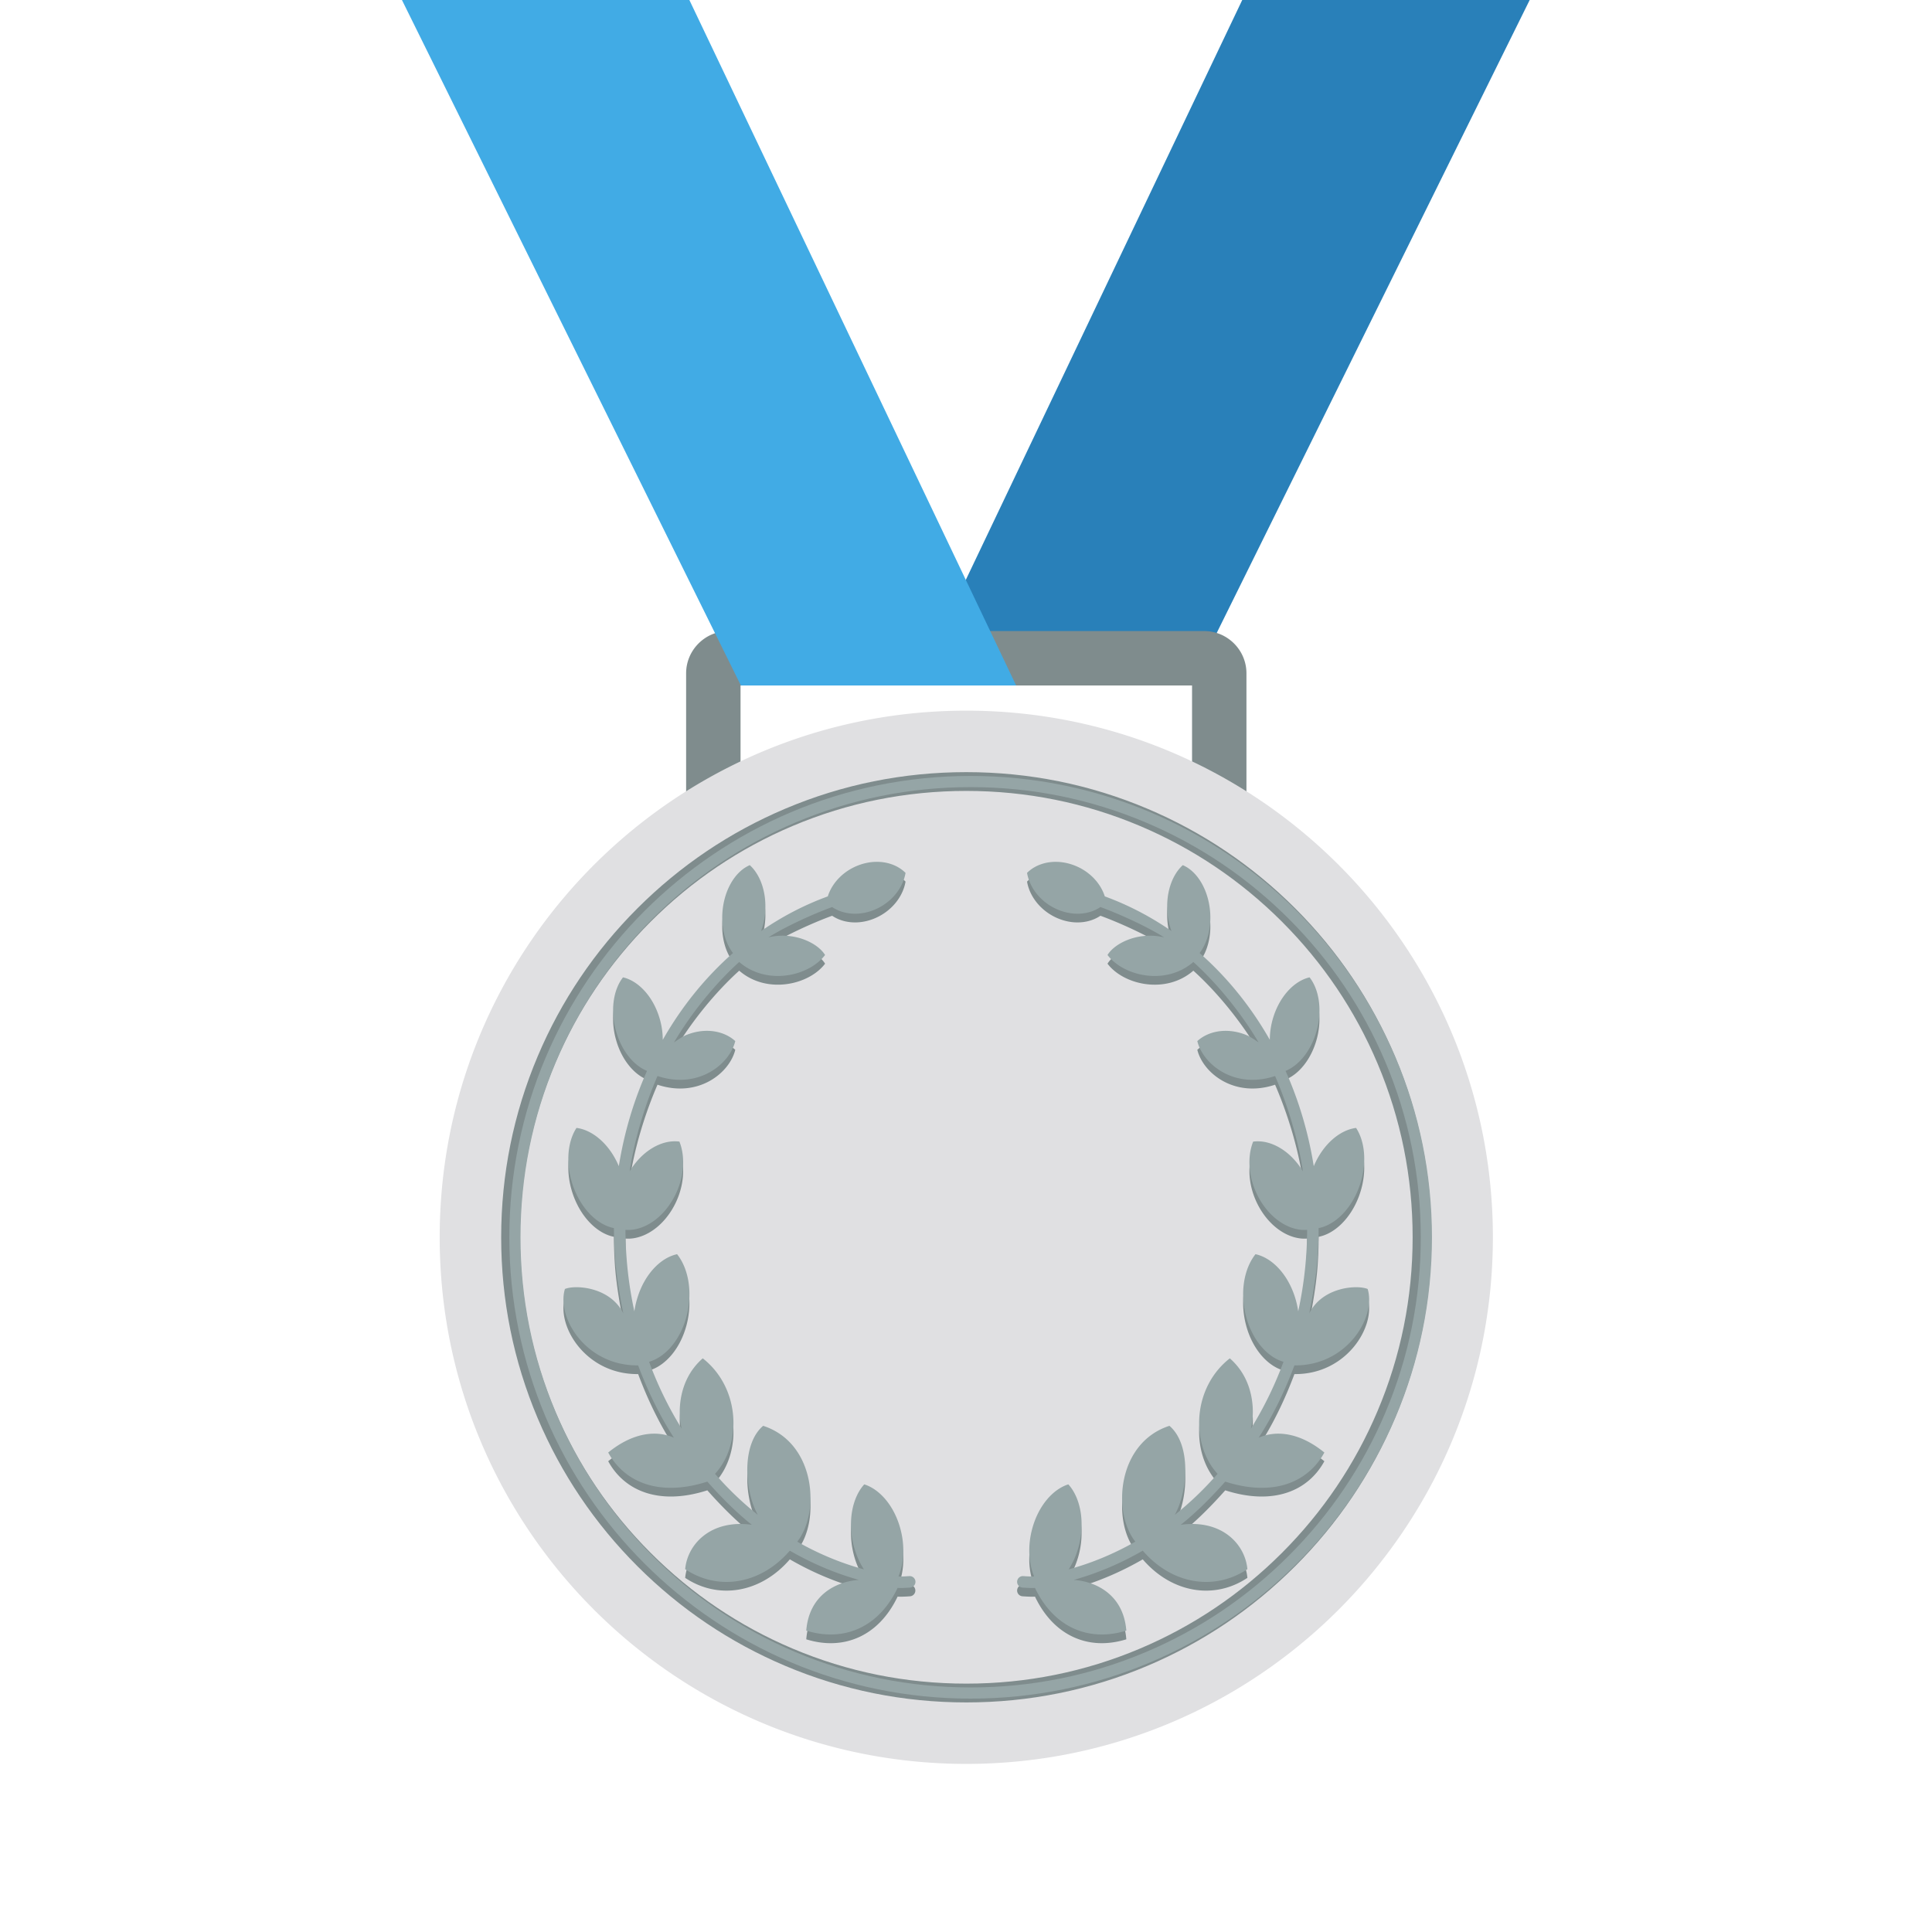
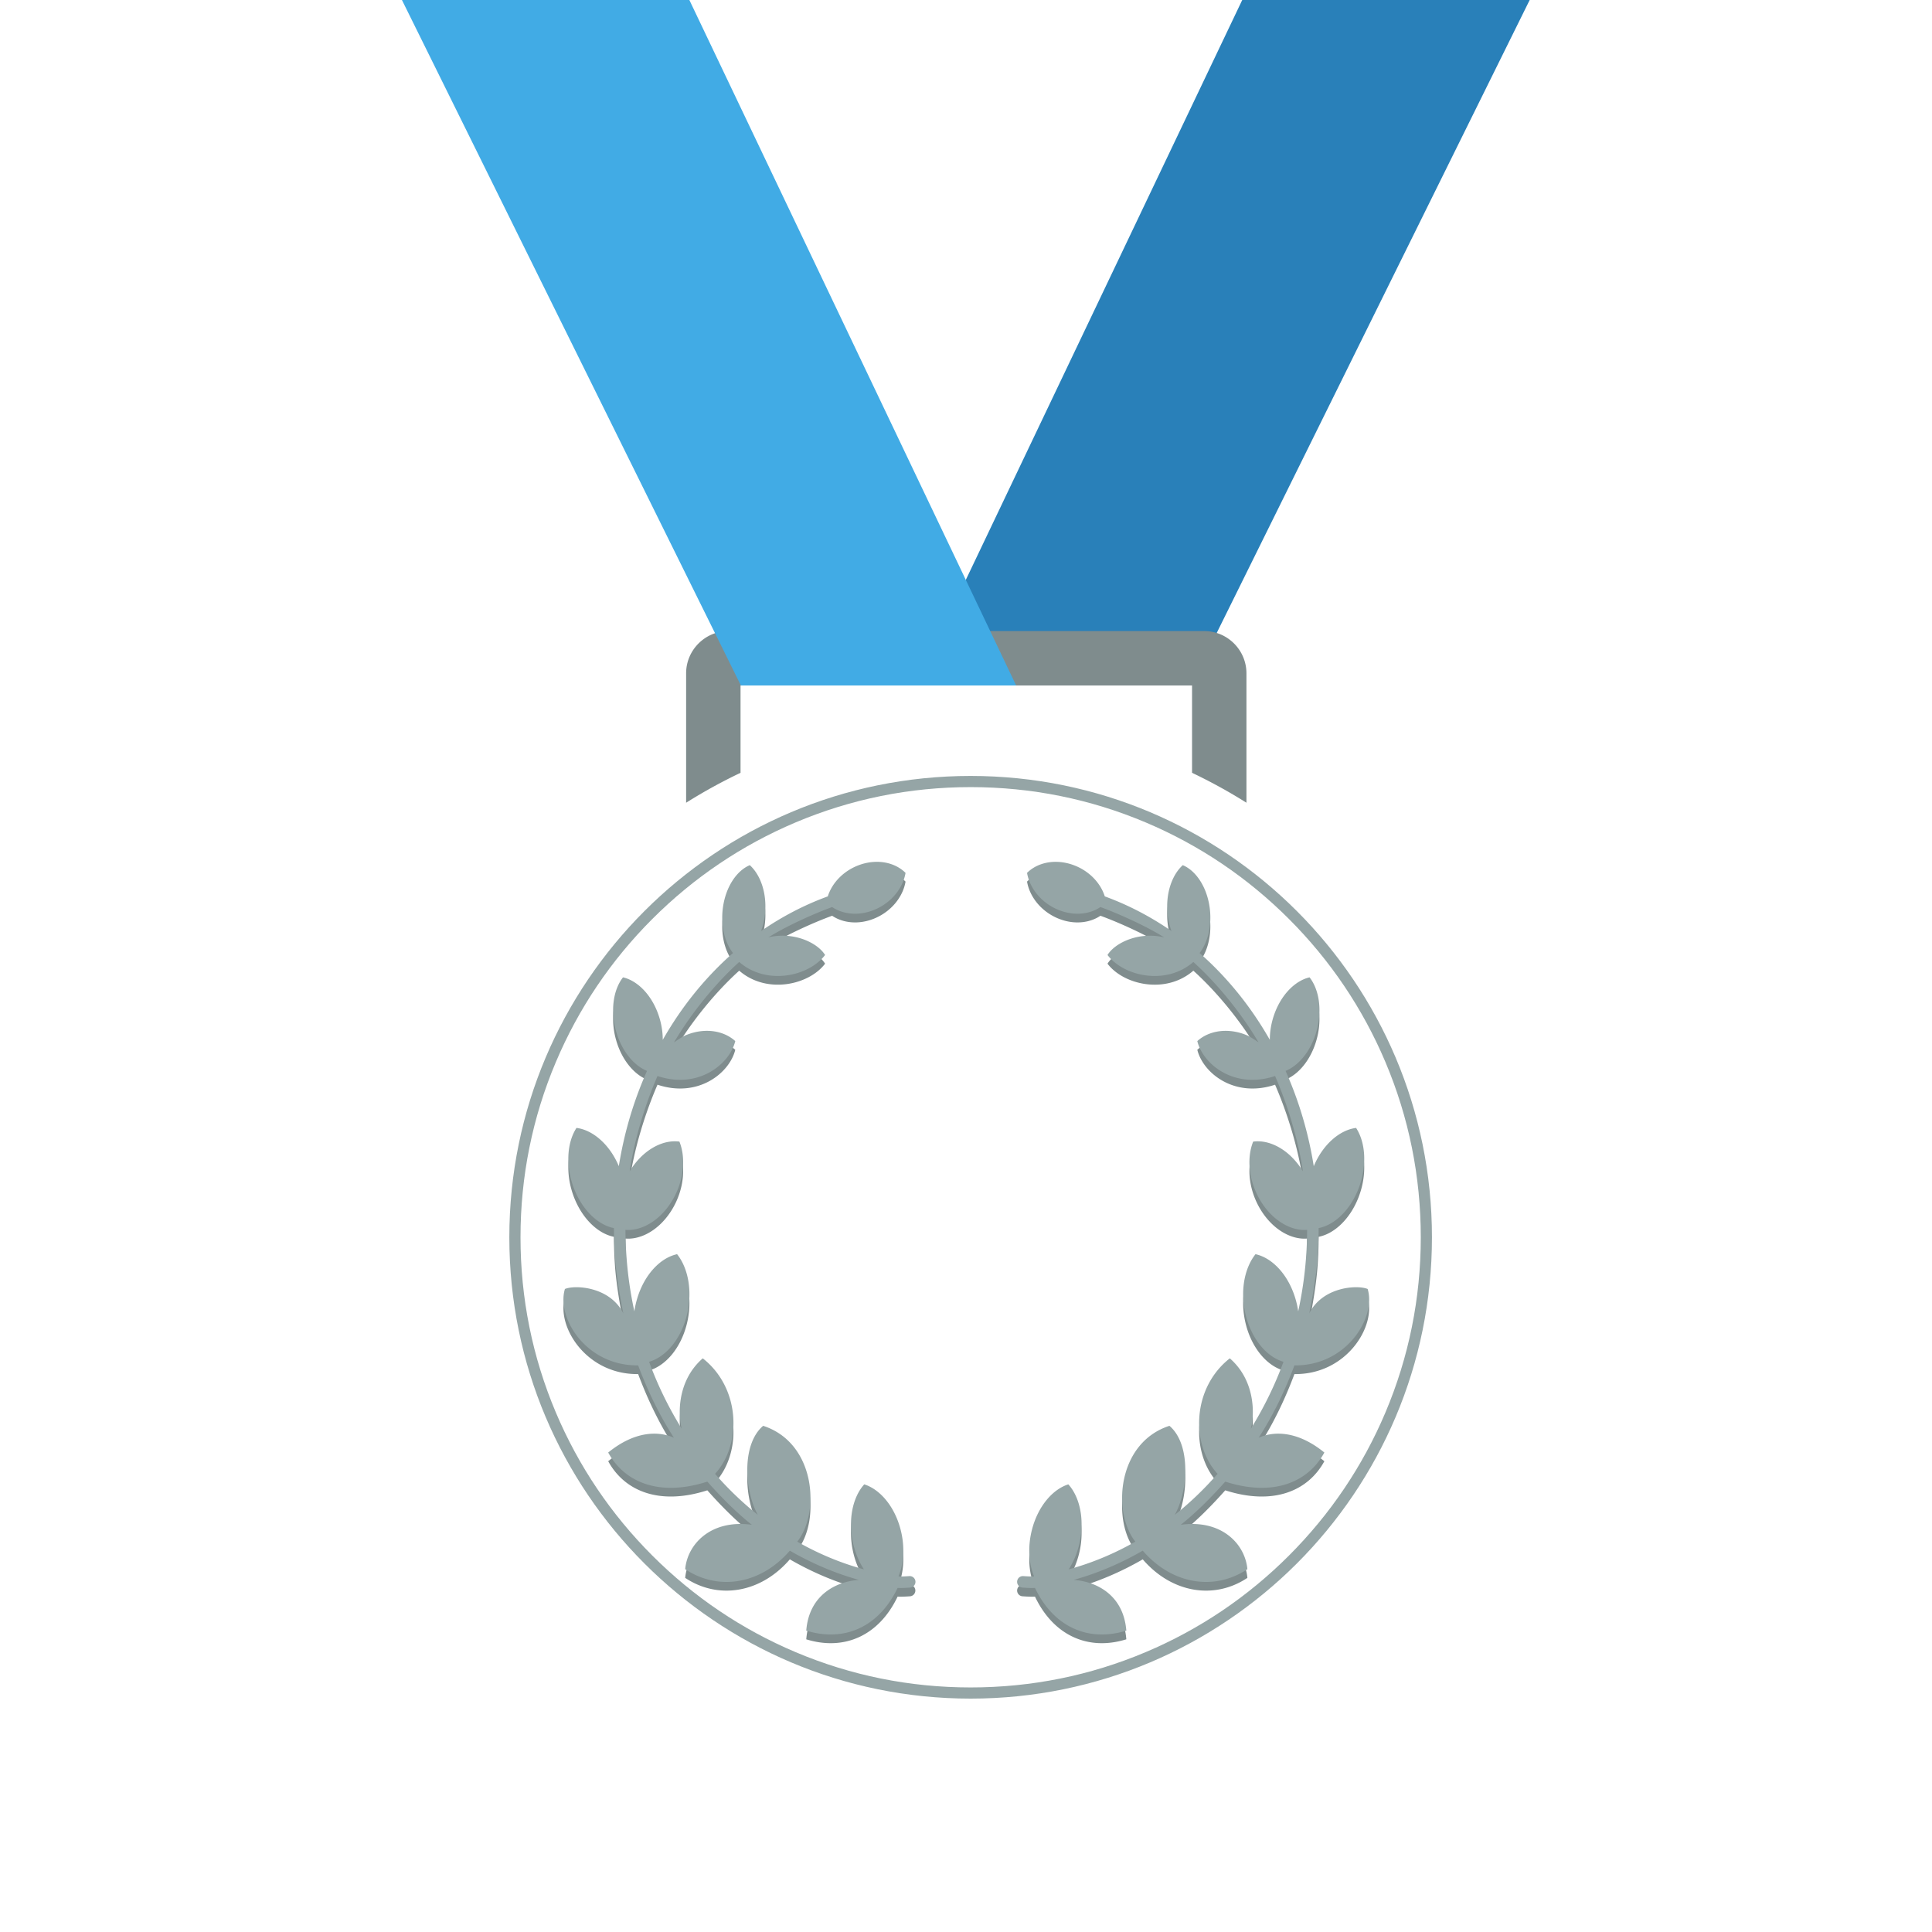
<svg xmlns="http://www.w3.org/2000/svg" data-bbox="-81 -81 972 972" height="1080" viewBox="0 0 810 810" width="1080" data-type="color">
  <g>
    <defs>
      <clipPath id="9c96404f-1be4-48e1-a6e0-78a67a7ac056">
-         <path d="M184.25 297.879H626V739.5H184.25Zm0 0" />
+         <path d="M184.25 297.879V739.5H184.25Zm0 0" />
      </clipPath>
    </defs>
-     <path fill="#ffffff" d="M891-81v972H-81V-81h972z" data-color="1" />
    <path fill="#ffffff" d="M891-81v972H-81V-81h972z" data-color="1" />
    <path d="M383.816 287.387 520.816 0h120.512L499.227 287.387h-115.41" fill="#2980b9" data-color="2" />
    <path d="M310.473 287.387h189.3v36.617a220.823 220.823 0 0 1 22.805 12.543v-54.262c0-9.738-7.969-17.707-17.707-17.707H305.367c-9.738 0-17.707 7.969-17.707 17.707v54.262c7.328-4.61 14.942-8.8 22.813-12.543v-36.617" fill="#7f8c8d" data-color="3" />
    <g clip-path="url(#9c96404f-1be4-48e1-a6e0-78a67a7ac056)">
-       <path d="M522.578 331.758a219.3 219.3 0 0 0-22.8-12.543c-28.692-13.637-60.782-21.27-94.653-21.27-33.879 0-65.969 7.633-94.652 21.27a219.417 219.417 0 0 0-22.809 12.543c-62.07 39.078-103.32 108.21-103.32 186.976 0 121.938 98.847 220.79 220.781 220.79 121.934 0 220.773-98.852 220.773-220.79 0-78.765-41.242-147.898-103.32-186.976" fill="#e0e0e2" data-color="4" />
-     </g>
-     <path d="M592.254 518.734c0 25.262-4.945 49.774-14.707 72.84-9.418 22.281-22.91 42.297-40.098 59.489-17.195 17.187-37.203 30.68-59.484 40.105-23.07 9.758-47.574 14.703-72.84 14.703-25.266 0-49.77-4.945-72.84-14.703-22.281-9.426-42.297-22.918-59.484-40.106-17.188-17.19-30.68-37.207-40.106-59.488-9.754-23.066-14.699-47.578-14.699-72.84 0-25.265 4.945-49.773 14.7-72.843 9.425-22.282 22.917-42.293 40.105-59.485 17.187-17.187 37.203-30.68 59.484-40.105 23.07-9.758 47.574-14.703 72.84-14.703 25.266 0 49.77 4.945 72.84 14.703 22.281 9.426 42.289 22.918 59.484 40.105 17.188 17.192 30.68 37.203 40.098 59.485 9.762 23.07 14.707 47.578 14.707 72.843Zm-7.453-75.91c-9.82-23.222-23.88-44.078-41.79-61.988-17.906-17.906-38.757-31.969-61.984-41.79-24.039-10.171-49.578-15.327-75.902-15.327-26.328 0-51.863 5.156-75.902 15.328-23.227 9.82-44.078 23.883-61.993 41.789-17.902 17.91-31.964 38.766-41.785 61.988-10.172 24.043-15.324 49.586-15.324 75.91 0 26.328 5.152 51.864 15.324 75.91 9.82 23.223 23.883 44.079 41.785 61.985 17.915 17.91 38.766 31.973 61.993 41.793 24.039 10.168 49.574 15.328 75.902 15.328 26.324 0 51.863-5.16 75.902-15.328 23.227-9.82 44.078-23.883 61.985-41.793 17.91-17.906 31.968-38.762 41.789-61.984 10.172-24.047 15.328-49.582 15.328-75.91 0-26.325-5.156-51.868-15.328-75.91" fill="#7f8c8d" data-color="3" />
+       </g>
    <path d="M406.941 325.316c-106.812 0-193.402 86.598-193.402 193.422 0 106.82 86.59 193.414 193.402 193.414 106.825 0 193.41-86.593 193.41-193.414 0-106.824-86.585-193.422-193.41-193.422Zm0 4.684c25.48 0 50.196 4.992 73.457 14.832 22.48 9.504 42.66 23.113 59.993 40.45 17.332 17.331 30.945 37.515 40.453 59.991 9.836 23.266 14.824 47.98 14.824 73.465 0 25.477-4.988 50.196-14.824 73.461-9.508 22.469-23.121 42.656-40.453 59.989-17.332 17.335-37.512 30.945-59.993 40.449-23.261 9.84-47.976 14.832-73.457 14.832-25.48 0-50.195-4.992-73.457-14.832-22.468-9.504-42.648-23.114-59.992-40.45-17.332-17.332-30.941-37.519-40.445-59.988-9.844-23.265-14.824-47.984-14.824-73.46 0-25.485 4.98-50.2 14.824-73.466 9.504-22.476 23.113-42.66 40.445-59.992 17.344-17.336 37.524-30.945 59.992-40.449 23.262-9.84 47.977-14.832 73.457-14.832" fill="#95a5a6" data-color="5" />
    <path d="M236.848 544.063c4.3-1.813 18.863-.965 24.468 10.19-1.402-6.87-2.918-15.913-3.449-23.081a171.909 171.909 0 0 1-.469-12.633c-6.628-1.297-13.246-7.516-16.77-16.656-3.6-9.367-2.94-19.2 1.071-25.352 6.785.871 13.762 6.774 17.653 15.824.027.079.062.149.093.223 2.235-14.078 6.258-27.508 11.825-39.945-5.485-2.23-10.5-8.211-12.872-16.258-2.617-8.852-1.3-17.734 2.801-22.969 6.137 1.41 12.082 7.418 14.969 16.012 1.16 3.437 1.7 6.91 1.695 10.191 7.899-13.89 17.852-26.21 29.446-36.398-3.528-4.547-5.278-11.715-4.192-19.274 1.23-8.578 5.766-15.257 11.235-17.57 4.601 4.16 7.27 12.012 6.375 20.512-.266 2.543-.829 4.937-1.637 7.113 8.664-5.996 18.027-10.902 27.969-14.531 1.796-5.719 6.71-10.867 13.363-13.219a21.875 21.875 0 0 1 5.7-1.207c5.323-.398 10.241 1.3 13.53 4.574-1.086 6.446-6.015 12.606-13.152 15.508a21.592 21.592 0 0 1-6.54 1.559c-4.132.304-8.03-.684-11.081-2.742-8 2.906-19.57 8.191-26.727 12.714 10.375-2.527 20.508 2.114 23.766 7.38-6.715 8.898-24.434 12.976-35.996 2.933-10.11 9.121-20.2 21.594-27.344 33.719 1.379-.934 3.488-2.414 5.09-3.07a23.305 23.305 0 0 1 7.137-1.72c5.215-.386 10.07 1.157 13.46 4.243-2.374 9.715-15.5 20.328-32.605 14.637-5.2 12.003-9.64 26.418-11.664 39.96a29.6 29.6 0 0 1 .758-1.203c4.586-6.882 11.039-10.898 17.066-11.34a14.48 14.48 0 0 1 3.028.083c2.82 7.027 1.867 16.68-3.106 24.855-4.469 7.348-11.074 11.688-17.312 12.152a14.3 14.3 0 0 1-2.203-.004c.015 3.817.164 7.668.453 11.543a163.02 163.02 0 0 0 3.277 22.614 37.248 37.248 0 0 1 1.223-5.48c3.023-9.99 9.683-16.954 16.691-18.477 4.797 6.027 6.586 16.03 3.984 26-2.597 9.945-8.863 17.132-15.722 19.117 3.664 9.933 8.27 19.34 13.691 28.062-1.566-5.75-2.035-20.054 8.809-29.511 15.863 12.43 16.445 36.109 5.148 48.422a137.99 137.99 0 0 0 17.938 17.203c-5.524-9.899-6.977-29.489 2.238-37.336 22.004 7.125 24 36.402 14.293 48.566 8.797 5.016 18.156 8.945 27.95 11.617-2.009-3.078-3.595-6.793-4.524-10.933-2.223-9.856-.168-19.383 4.668-24.707 6.582 2.078 12.625 9.129 15.172 18.715 1.93 7.226 1.46 14.398-.817 19.894.504.035 1.766.055 4.524-.144a2.413 2.413 0 0 1 .355 4.812c-2.367.172-4.129.219-5.254.14-7.773 16.333-22.3 22.86-38.297 17.9 1.188-15.071 12.676-20.618 22.063-21.255-10.152-2.851-19.844-7-28.95-12.27-12.12 14.083-29.921 17.075-43.874 7.762.984-10.683 10.96-20.98 27.949-18.601-6.54-5.164-13.035-11.75-18.664-18.098-20.055 6.43-34.676.387-41.559-12.2 11.305-9.198 21.215-9.015 27.543-6.21-6.039-9.371-10.957-19.559-14.988-30.328-21.777.273-34.348-20.004-30.7-32.028" fill="#7f8c8d" data-color="3" />
    <path d="M236.848 540.41c4.3-1.808 18.863-.96 24.468 10.192-1.402-6.868-2.918-15.91-3.449-23.082a171.883 171.883 0 0 1-.469-12.63c-6.628-1.296-13.246-7.511-16.77-16.656-3.6-9.37-2.94-19.199 1.071-25.355 6.785.875 13.762 6.773 17.653 15.824.027.078.062.152.093.227 2.235-14.078 6.258-27.508 11.825-39.95-5.485-2.226-10.5-8.207-12.872-16.253-2.617-8.856-1.3-17.739 2.801-22.97 6.137 1.411 12.082 7.419 14.969 16.009 1.16 3.437 1.7 6.91 1.695 10.195 7.899-13.89 17.852-26.215 29.446-36.399-3.528-4.546-5.278-11.714-4.192-19.277 1.23-8.574 5.766-15.254 11.235-17.566 4.601 4.16 7.27 12.011 6.375 20.511-.266 2.543-.829 4.938-1.637 7.114 8.664-5.996 18.027-10.903 27.969-14.531 1.796-5.72 6.71-10.868 13.363-13.22a21.885 21.885 0 0 1 5.7-1.21c5.323-.395 10.241 1.3 13.53 4.574-1.086 6.45-6.015 12.606-13.152 15.512a21.592 21.592 0 0 1-6.54 1.558c-4.132.305-8.03-.683-11.081-2.742-8 2.906-19.57 8.192-26.727 12.715 10.375-2.527 20.508 2.113 23.766 7.379-6.715 8.894-24.434 12.976-35.996 2.933-10.11 9.122-20.2 21.594-27.344 33.715 1.379-.933 3.488-2.41 5.09-3.07 2.387-.98 4.797-1.543 7.137-1.715 5.215-.387 10.07 1.156 13.46 4.238-2.374 9.72-15.5 20.332-32.605 14.641-5.2 12-9.64 26.418-11.664 39.961.242-.406.496-.809.758-1.207 4.586-6.883 11.039-10.895 17.066-11.34a15.031 15.031 0 0 1 3.028.082c2.82 7.031 1.867 16.684-3.106 24.86-4.469 7.347-11.074 11.687-17.312 12.152a14.3 14.3 0 0 1-2.203-.004c.015 3.816.164 7.668.453 11.54a162.99 162.99 0 0 0 3.277 22.616 37.409 37.409 0 0 1 1.223-5.484c3.023-9.985 9.683-16.95 16.691-18.473 4.797 6.028 6.586 16.031 3.984 25.996-2.597 9.95-8.863 17.133-15.722 19.121a154.405 154.405 0 0 0 13.691 28.063c-1.566-5.754-2.035-20.055 8.809-29.516 15.863 12.434 16.445 36.114 5.148 48.422a137.762 137.762 0 0 0 17.938 17.207c-5.524-9.898-6.977-29.492 2.238-37.336 22.004 7.125 24 36.403 14.293 48.563 8.797 5.02 18.156 8.945 27.95 11.62-2.009-3.081-3.595-6.792-4.524-10.937-2.223-9.851-.168-19.382 4.668-24.703 6.582 2.078 12.625 9.125 15.172 18.715 1.93 7.227 1.46 14.399-.817 19.895.504.03 1.766.054 4.524-.145a2.413 2.413 0 0 1 2.582 2.23 2.41 2.41 0 0 1-2.227 2.579c-2.367.175-4.129.218-5.254.144-7.773 16.328-22.3 22.86-38.297 17.899 1.188-15.07 12.676-20.618 22.063-21.258-10.152-2.848-19.844-6.996-28.95-12.266-12.12 14.082-29.921 17.074-43.874 7.758.984-10.68 10.96-20.977 27.949-18.598-6.54-5.168-13.035-11.75-18.664-18.101-20.055 6.433-34.676.39-41.559-12.196 11.305-9.203 21.215-9.015 27.543-6.214-6.039-9.368-10.957-19.555-14.988-30.325-21.777.274-34.348-20.004-30.7-32.03" fill="#95a5a6" data-color="5" />
    <path d="M573.398 544.063c-4.304-1.81-18.87-.965-24.468 10.19 1.398-6.87 2.918-15.913 3.449-23.081.312-4.242.465-8.453.465-12.633 6.629-1.293 13.242-7.512 16.77-16.652 3.6-9.371 2.945-19.203-1.071-25.356-6.79.871-13.762 6.774-17.648 15.824-.036.079-.07.153-.094.223-2.239-14.078-6.266-27.504-11.824-39.945 5.484-2.23 10.496-8.211 12.87-16.254 2.61-8.856 1.294-17.734-2.804-22.973-6.133 1.414-12.07 7.418-14.973 16.012-1.152 3.437-1.699 6.91-1.691 10.191-7.895-13.89-17.848-26.21-29.442-36.394 3.524-4.547 5.274-11.719 4.196-19.274-1.23-8.578-5.77-15.261-11.242-17.57-4.606 4.16-7.266 12.012-6.375 20.508.27 2.547.828 4.941 1.629 7.117-8.653-5.996-18.02-10.902-27.957-14.531-1.801-5.723-6.711-10.867-13.368-13.219a22.058 22.058 0 0 0-5.691-1.21c-5.328-.395-10.254 1.3-13.535 4.573 1.086 6.446 6.015 12.606 13.148 15.512 2.184.887 4.399 1.399 6.543 1.555 4.13.308 8.027-.684 11.074-2.742 8.004 2.906 19.575 8.195 26.73 12.718-10.374-2.527-20.503 2.114-23.765 7.375 6.719 8.903 24.434 12.98 35.992 2.938 10.114 9.117 20.2 21.594 27.344 33.715-1.37-.934-3.48-2.41-5.086-3.07-2.383-.981-4.8-1.544-7.133-1.715-5.218-.387-10.074 1.152-13.464 4.238 2.375 9.715 15.507 20.332 32.605 14.64 5.195 12 9.64 26.414 11.668 39.961a28.37 28.37 0 0 0-.766-1.207c-4.586-6.882-11.035-10.898-17.058-11.34a14.472 14.472 0 0 0-3.028.083c-2.824 7.03-1.87 16.683 3.098 24.855 4.473 7.352 11.082 11.688 17.32 12.152.739.055 1.473.055 2.204-.004a164.211 164.211 0 0 1-.45 11.543 162.582 162.582 0 0 1-3.289 22.618 36.197 36.197 0 0 0-1.218-5.485c-3.028-9.984-9.688-16.949-16.688-18.472-4.797 6.023-6.59 16.027-3.988 25.996 2.601 9.949 8.867 17.132 15.726 19.117a154.496 154.496 0 0 1-13.695 28.062c1.566-5.75 2.035-20.05-8.813-29.511-15.859 12.43-16.437 36.109-5.14 48.422-5.508 6.312-11.508 12.078-17.938 17.207 5.528-9.899 6.973-29.493-2.234-37.34-22.008 7.125-24.008 36.402-14.293 48.566-8.8 5.016-18.164 8.945-27.957 11.617 2.012-3.078 3.59-6.793 4.523-10.933 2.227-9.856.168-19.383-4.664-24.707-6.582 2.078-12.625 9.129-15.172 18.718-1.925 7.223-1.46 14.395.82 19.891-.51.035-1.773.055-4.53-.144a2.411 2.411 0 0 0-2.582 2.23 2.419 2.419 0 0 0 2.23 2.582c2.367.172 4.125.219 5.254.14 7.777 16.333 22.293 22.86 38.293 17.9-1.188-15.071-12.68-20.618-22.063-21.255 10.153-2.851 19.848-7 28.95-12.27 12.117 14.087 29.921 17.075 43.875 7.762-.989-10.683-10.954-20.98-27.95-18.597 6.543-5.168 13.036-11.75 18.66-18.102 20.06 6.43 34.676.387 41.56-12.2-11.302-9.198-21.208-9.01-27.54-6.21 6.047-9.371 10.957-19.555 14.988-30.328 21.782.273 34.348-20.004 30.703-32.028" fill="#7f8c8d" data-color="3" />
    <path d="M573.398 540.414c-4.304-1.812-18.87-.96-24.468 10.191 1.398-6.87 2.918-15.91 3.449-23.082.312-4.246.465-8.453.465-12.632 6.629-1.297 13.242-7.512 16.77-16.657 3.6-9.367 2.945-19.199-1.071-25.351-6.79.87-13.762 6.773-17.648 15.824a2.34 2.34 0 0 0-.094.223c-2.239-14.078-6.266-27.508-11.824-39.95 5.484-2.226 10.496-8.207 12.87-16.25 2.61-8.855 1.294-17.738-2.804-22.972-6.133 1.41-12.07 7.418-14.973 16.012-1.152 3.437-1.699 6.91-1.691 10.19-7.895-13.89-17.848-26.21-29.442-36.397 3.524-4.543 5.274-11.715 4.196-19.274-1.23-8.574-5.77-15.258-11.242-17.57-4.606 4.164-7.266 12.015-6.375 20.511.27 2.547.828 4.942 1.629 7.118-8.653-5.996-18.02-10.903-27.957-14.536-1.801-5.718-6.711-10.863-13.368-13.214a21.897 21.897 0 0 0-5.691-1.211c-5.328-.395-10.254 1.3-13.535 4.574 1.086 6.445 6.015 12.605 13.148 15.508a21.616 21.616 0 0 0 6.543 1.558c4.13.305 8.027-.683 11.074-2.742 8.004 2.906 19.575 8.192 26.73 12.719-10.374-2.531-20.503 2.113-23.765 7.375 6.719 8.898 24.434 12.976 35.992 2.937 10.114 9.118 20.2 21.59 27.344 33.715-1.37-.933-3.48-2.41-5.086-3.07a23.309 23.309 0 0 0-7.133-1.719c-5.218-.383-10.074 1.156-13.464 4.242 2.375 9.715 15.507 20.332 32.605 14.637 5.195 12.004 9.64 26.418 11.668 39.961a27.63 27.63 0 0 0-.766-1.203c-4.586-6.883-11.035-10.899-17.058-11.34a14.472 14.472 0 0 0-3.028.082c-2.824 7.027-1.87 16.68 3.098 24.856 4.473 7.351 11.082 11.687 17.32 12.152.739.055 1.473.055 2.204-.004a164.211 164.211 0 0 1-.45 11.543 162.441 162.441 0 0 1-3.289 22.613 36.254 36.254 0 0 0-1.218-5.48c-3.028-9.989-9.688-16.953-16.688-18.477-4.797 6.028-6.59 16.031-3.988 25.996 2.601 9.95 8.867 17.133 15.726 19.121a154.62 154.62 0 0 1-13.695 28.063c1.566-5.754 2.035-20.055-8.813-29.516-15.859 12.434-16.437 36.114-5.14 48.422-5.508 6.317-11.508 12.082-17.938 17.211 5.528-9.898 6.973-29.496-2.234-37.34-22.008 7.125-24.008 36.403-14.293 48.563-8.8 5.02-18.164 8.945-27.957 11.62 2.012-3.081 3.59-6.792 4.523-10.933 2.227-9.855.168-19.386-4.664-24.707-6.582 2.078-12.625 9.125-15.172 18.715-1.925 7.227-1.46 14.399.82 19.895-.51.03-1.773.054-4.53-.145a2.411 2.411 0 0 0-2.582 2.23 2.419 2.419 0 0 0 2.23 2.583c2.367.171 4.125.218 5.254.14 7.777 16.332 22.293 22.86 38.293 17.899-1.188-15.07-12.68-20.618-22.063-21.258 10.153-2.848 19.848-6.996 28.95-12.266 12.117 14.082 29.921 17.074 43.875 7.762-.989-10.684-10.954-20.98-27.95-18.602 6.543-5.168 13.036-11.75 18.66-18.101 20.06 6.433 34.676.39 41.56-12.196-11.302-9.203-21.208-9.015-27.54-6.214 6.047-9.368 10.957-19.555 14.988-30.325 21.782.274 34.348-20.004 30.703-32.027" fill="#95a5a6" data-color="5" />
    <path d="M426.023 287.387 289.02 0H168.516l142.101 287.387h115.406" fill="#41abe5" data-color="6" />
  </g>
</svg>